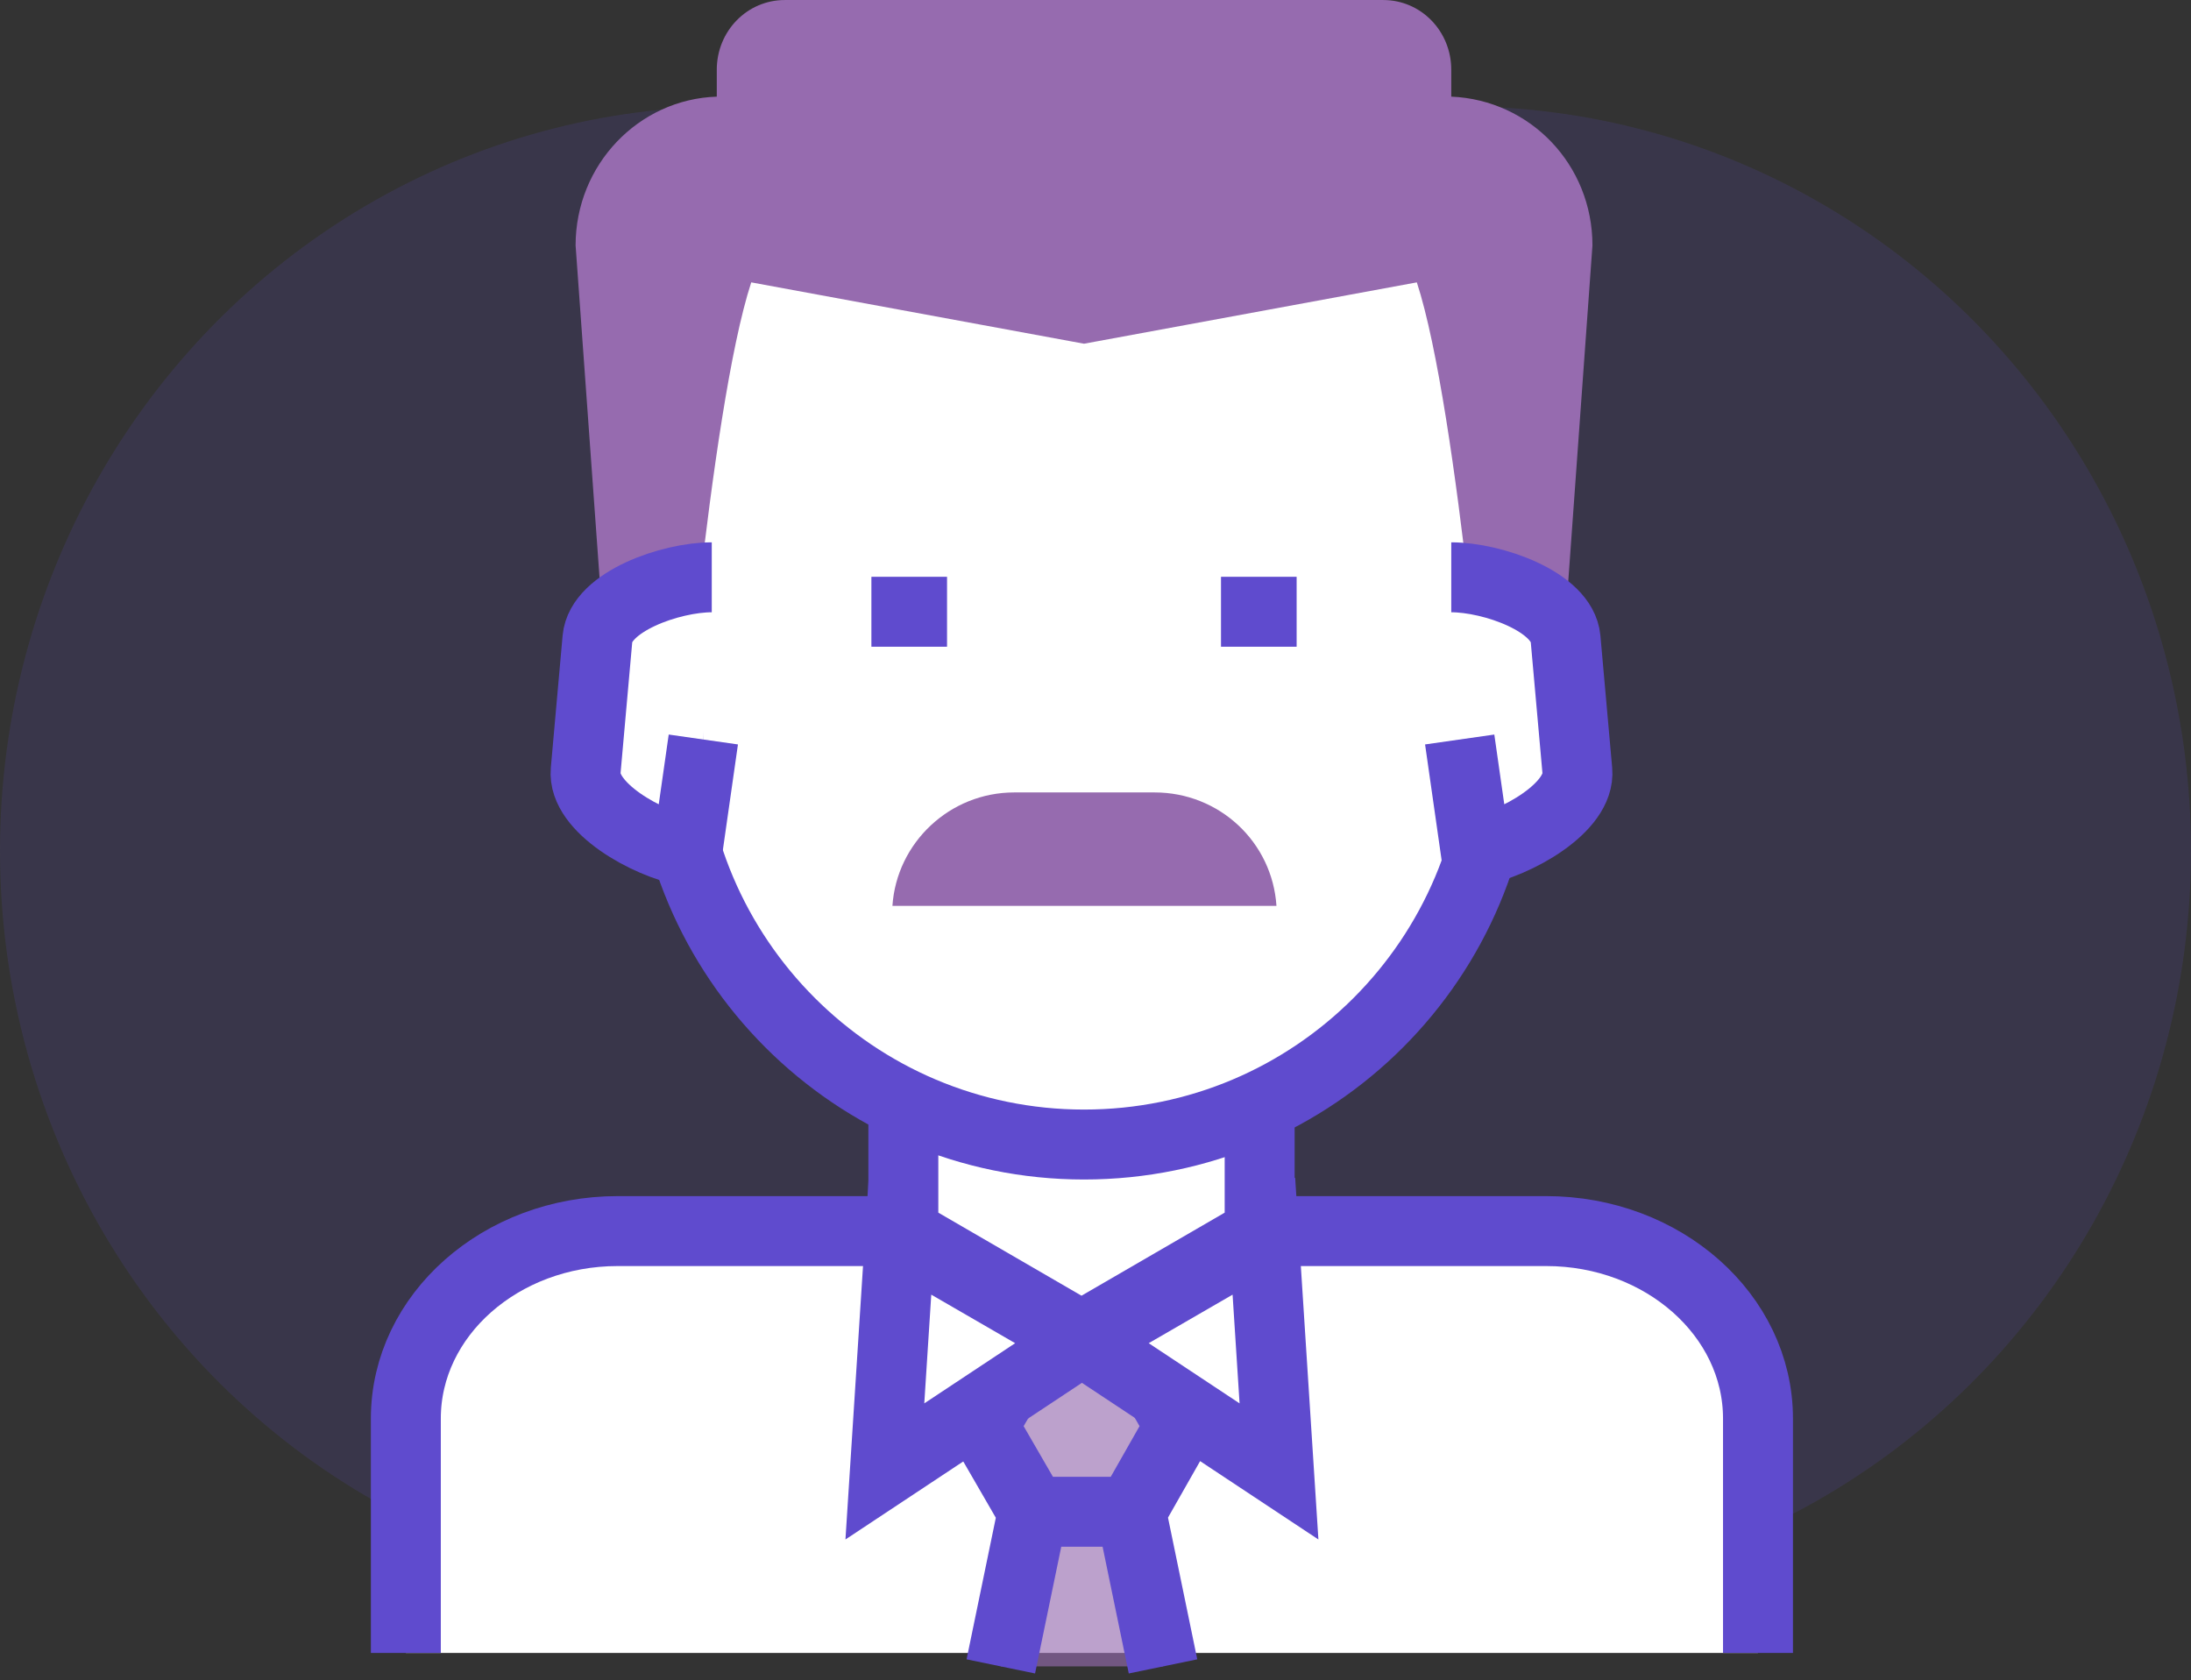
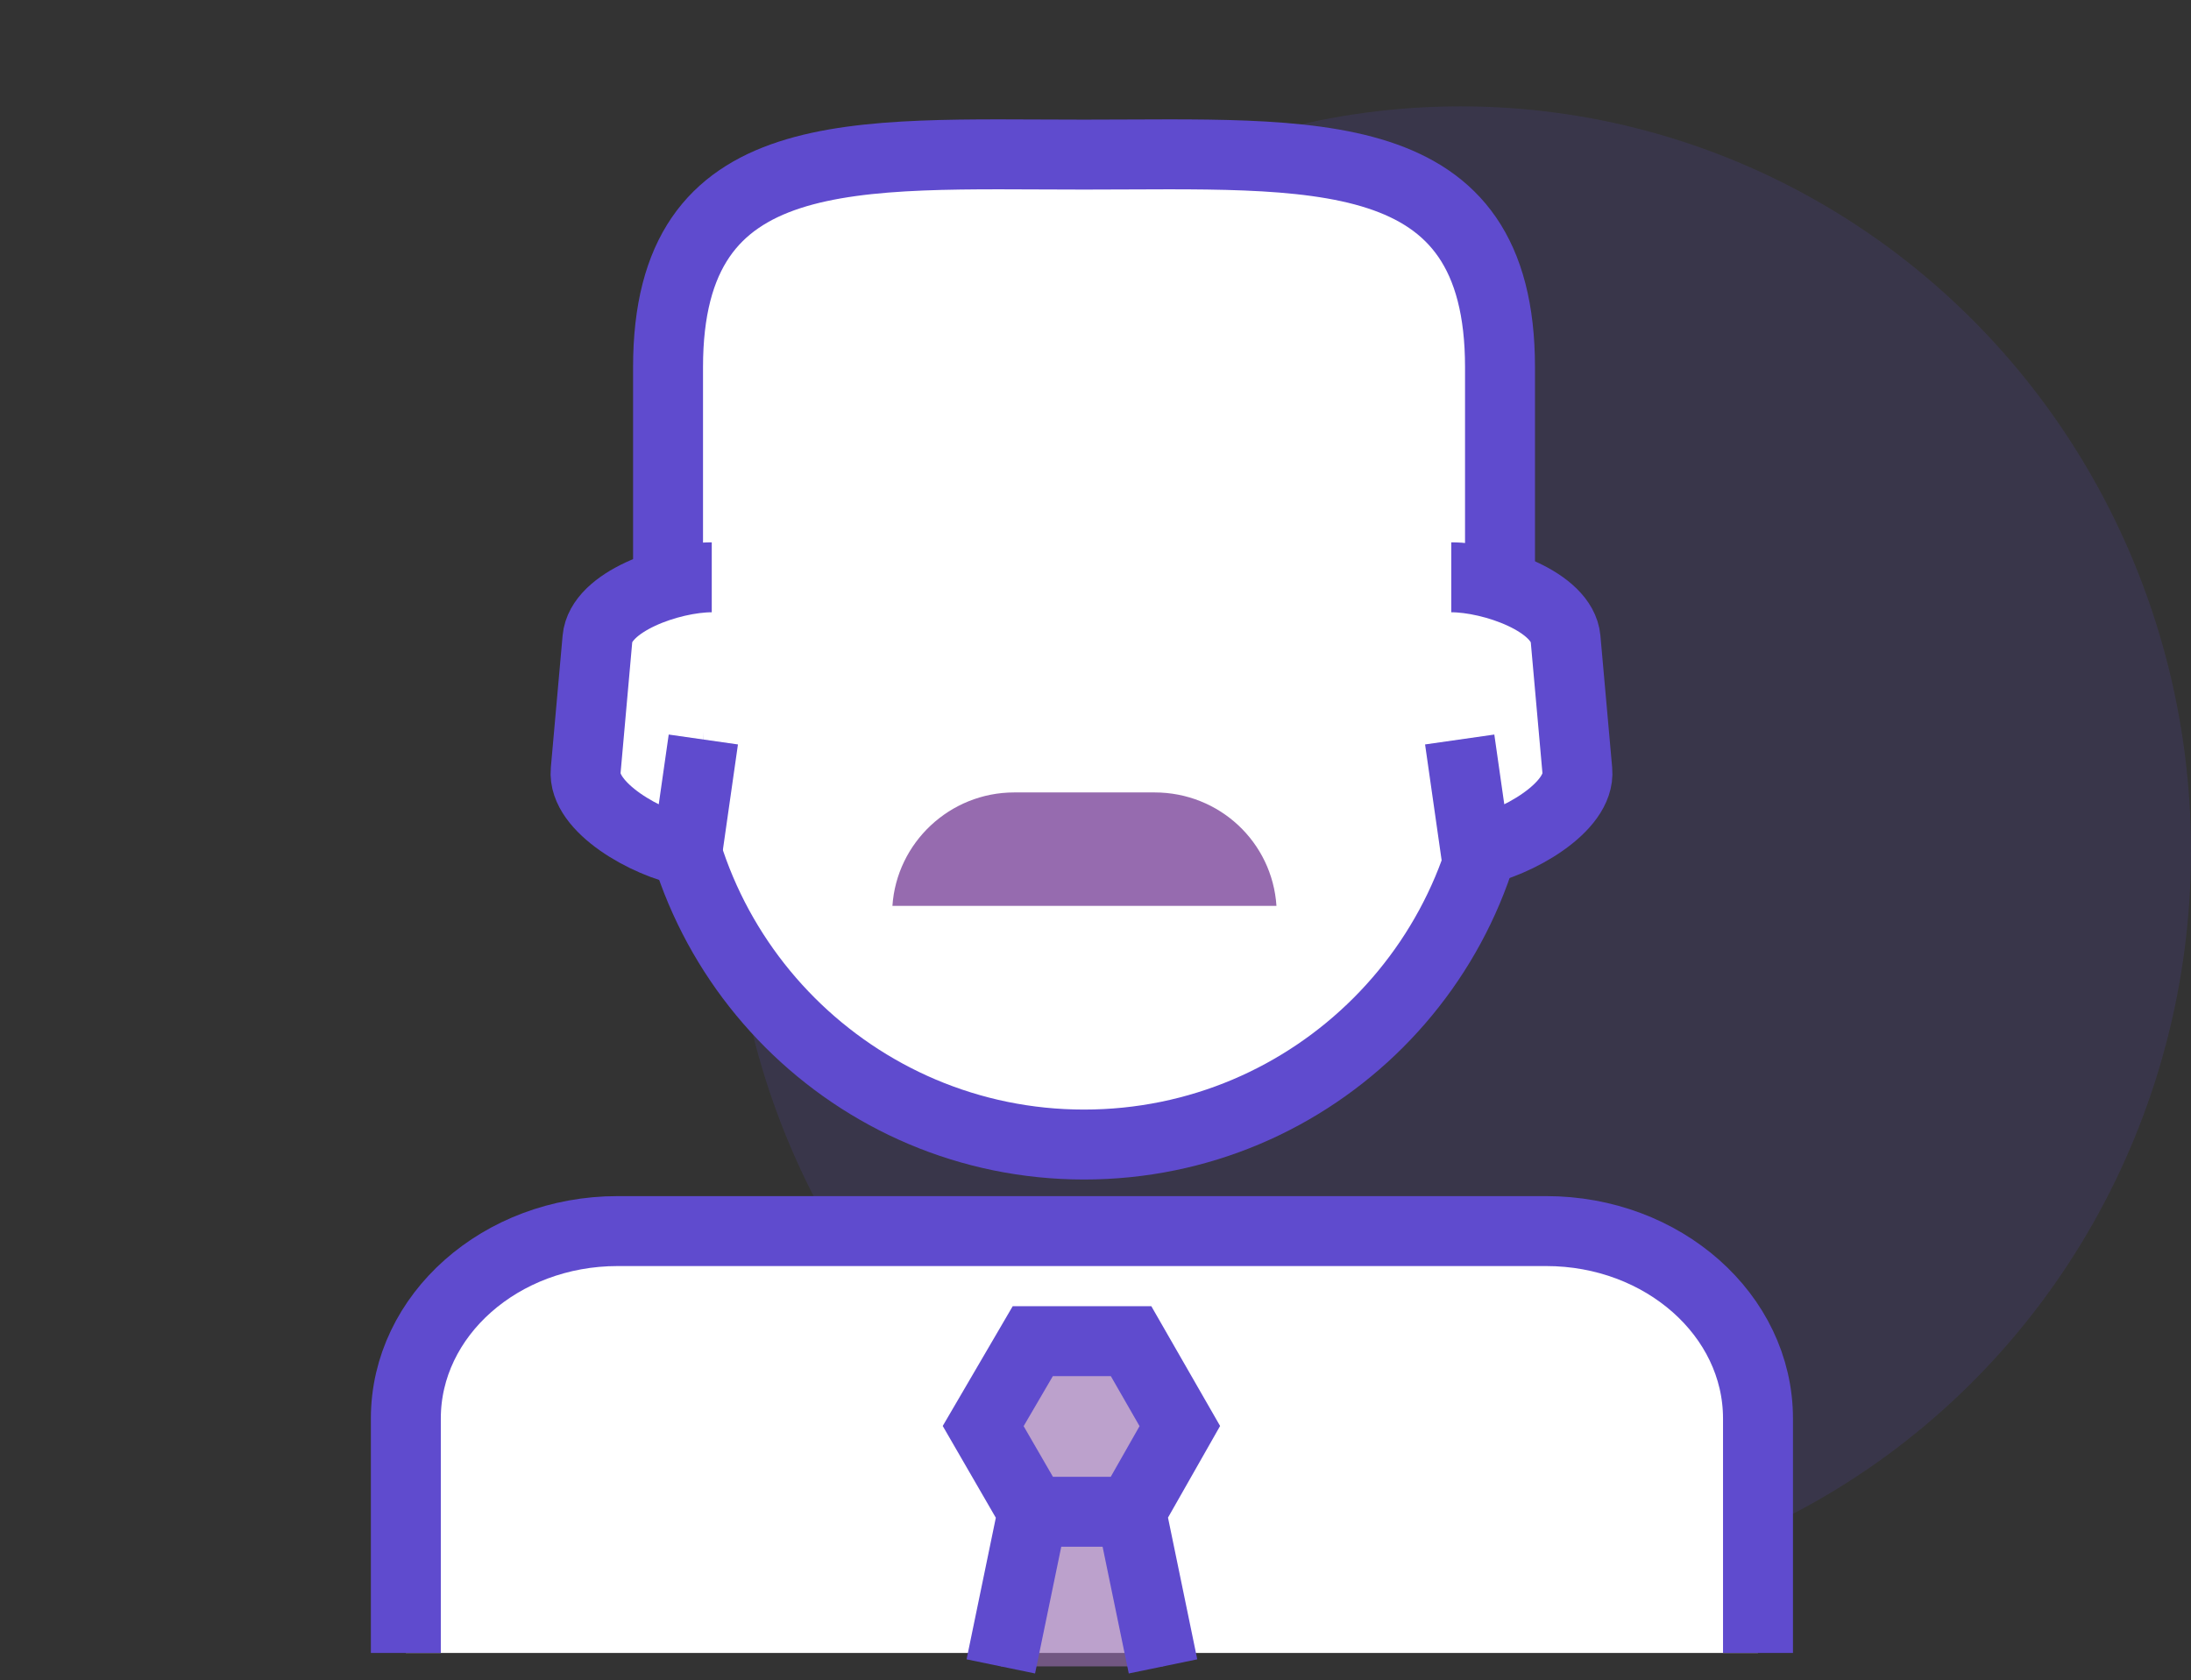
<svg xmlns="http://www.w3.org/2000/svg" version="1.1" id="Layer_1" x="0px" y="0px" width="103px" height="79px" viewBox="0 0 103 79" enable-background="new 0 0 103 79" xml:space="preserve">
  <rect x="0" y="0" width="103" height="79" fill="#333333" stroke="none" />
  <g>
    <g>
      <g>
        <g transform="translate(-909 -2176) translate(909 2176) translate(0 5)" opacity="0.15">
-           <ellipse fill="#5F4BCE" cx="34.333" cy="35" rx="34.333" ry="35" />
          <ellipse fill="#5F4BCE" cx="68.667" cy="35" rx="34.333" ry="35" />
        </g>
        <g>
          <path fill="#FFFFFF" stroke="#5F4BCE" stroke-width="3.288" d="M19.079,77.709V66.686c0-4.858,4.464-8.81,9.956-8.81h43.654      c5.49,0,9.955,3.951,9.955,8.81V77.71" />
-           <path fill="#FFFFFF" stroke="#5F4BCE" stroke-width="3.288" d="M59.217,57.956l-8.375,4.858l-8.375-4.858V39.743h8.375h8.375      V57.956z" />
          <path fill="#FFFFFF" stroke="#5F4BCE" stroke-width="3.288" d="M70.516,34.252c0,10.785-8.729,19.555-19.556,19.555l0,0      c-10.785,0-19.555-8.77-19.555-19.555V17.264c0-10.785,8.729-9.995,19.555-9.995l0,0c10.786,0,19.556-0.79,19.556,9.995V34.252z      " />
          <g>
-             <path fill="none" stroke="#5F4BCE" stroke-width="3.288" d="M44.521,28.76h-3.556 M60.955,28.76H57.4" />
-           </g>
+             </g>
          <path fill="#966BAF" d="M60.007,42.588c-0.196-3.003-2.687-5.334-5.728-5.334h-6.598c-3.041,0-5.53,2.37-5.728,5.334H60.007z" />
-           <path fill="#966BAF" d="M68.225,4.543V3.28c0-1.817-1.423-3.279-3.199-3.279H36.896c-1.777,0-3.2,1.462-3.2,3.279v1.264      c-3.674,0.119-6.637,3.2-6.637,6.993l1.66,23.032l3.16,3.279c0,0,1.462-18.528,3.437-24.573l15.644,2.884l15.646-2.884      c1.975,6.045,3.437,24.573,3.437,24.573l3.16-3.28l1.659-23.031C74.861,7.744,71.938,4.702,68.225,4.543L68.225,4.543z" />
          <path fill="#FFFFFF" stroke="#5F4BCE" stroke-width="3.288" d="M33.46,27.14c-1.937,0-5.216,1.146-5.374,2.885l-0.553,6.202      c-0.158,1.738,2.884,3.437,4.78,3.792l0.751-5.254 M68.225,27.14c1.936,0,5.215,1.146,5.373,2.885l0.553,6.202      c0.158,1.738-2.883,3.437-4.779,3.792l-0.751-5.254" />
          <path fill="#966BAF" fill-opacity="0.634" stroke="#5F4BCE" stroke-width="3.288" d="M48.551,71.072l-2.331-4.03l2.331-3.99      h4.622l2.291,3.99l-2.291,4.03H48.551z M47.049,78.341l1.502-7.269h4.622l1.501,7.269" />
          <g>
-             <path fill="#FFFFFF" stroke="#5F4BCE" stroke-width="3.288" d="M41.598,69.175l9.244-6.123l-8.533-4.938L41.598,69.175z        M60.126,69.175l-9.244-6.123l8.533-4.938L60.126,69.175z" />
-           </g>
+             </g>
        </g>
      </g>
    </g>
  </g>
</svg>